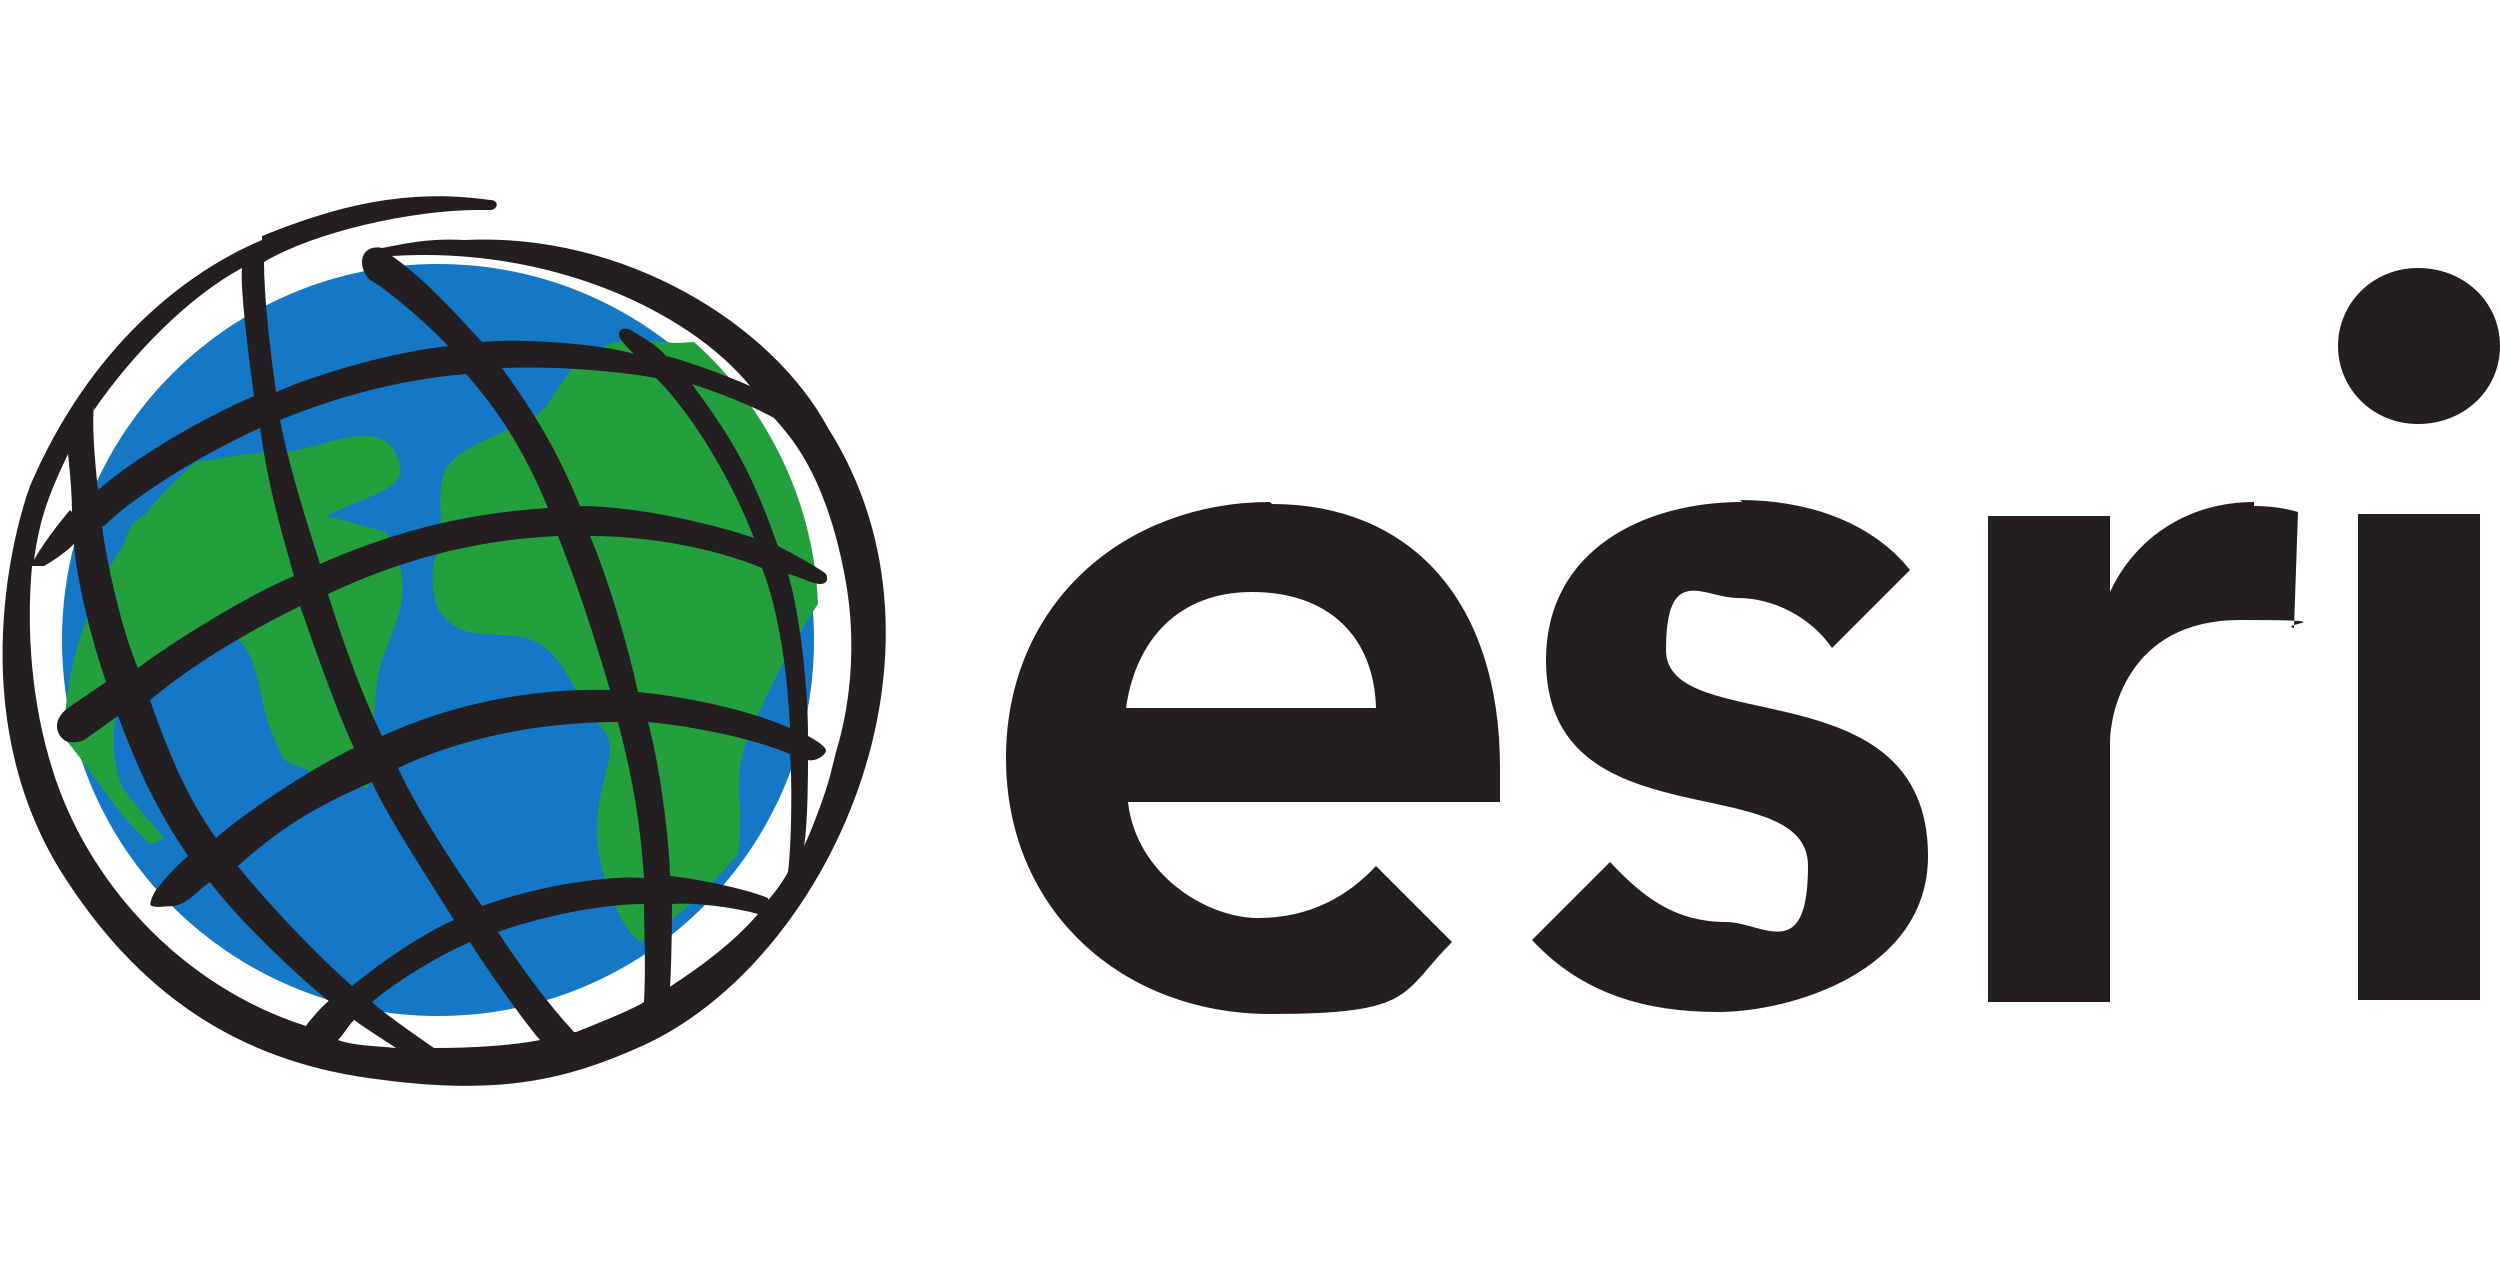
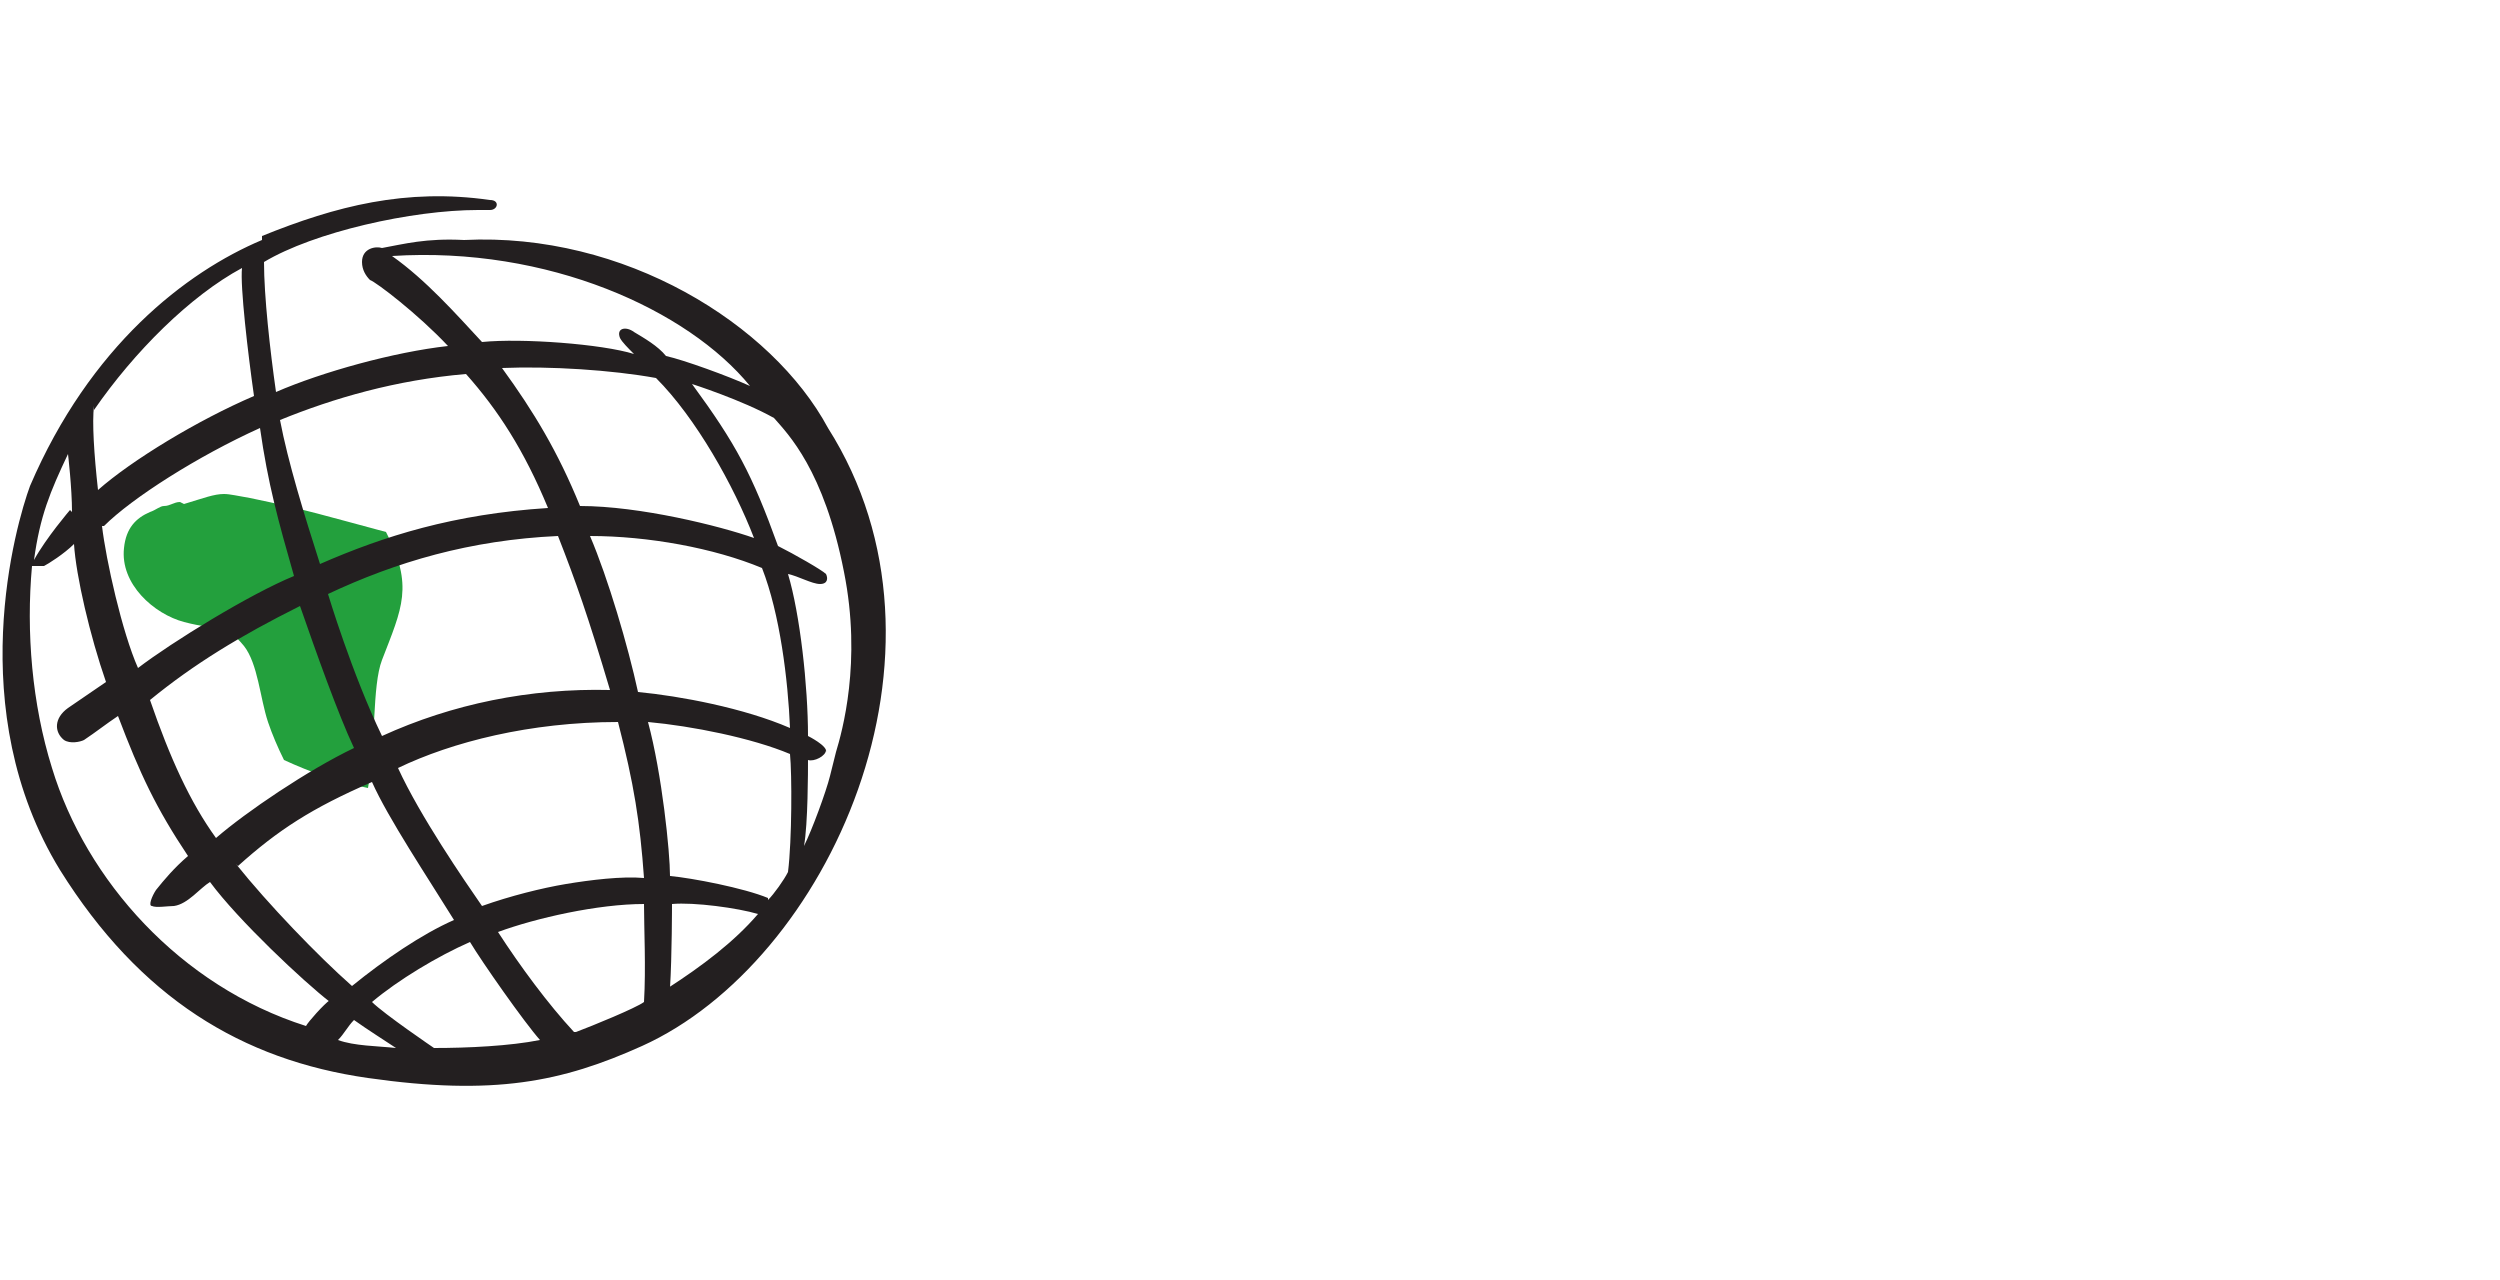
<svg xmlns="http://www.w3.org/2000/svg" xmlns:xlink="http://www.w3.org/1999/xlink" id="Layer_1" viewBox="0 0 125 64">
  <defs>
    <style>      .st0 {        fill: url(#radial-gradient);      }      .st1 {        fill: url(#radial-gradient1);      }      .st2 {        fill: #231f20;      }      .st3 {        fill: url(#radial-gradient2);      }      .st4 {        fill: url(#radial-gradient3);      }    </style>
    <radialGradient id="radial-gradient" cx="-1839.9" cy="1105.8" fx="-1839.9" fy="1105.8" r=".1" gradientTransform="translate(181560.6 109142.9) scale(98.7 -98.7)" gradientUnits="userSpaceOnUse">
      <stop offset="0" stop-color="#bfe6f9" />
      <stop offset="1" stop-color="#1478c7" />
    </radialGradient>
    <radialGradient id="radial-gradient1" cx="-1842.9" cy="1107.1" fx="-1842.9" fy="1107.1" r=".1" gradientTransform="translate(223107.6 134055.6) scale(121.1 -121.1)" gradientUnits="userSpaceOnUse">
      <stop offset="0" stop-color="#a6d71c" />
      <stop offset="1" stop-color="#23a03d" />
      <stop offset="1" stop-color="#23a03d" />
    </radialGradient>
    <radialGradient id="radial-gradient2" cx="-1846" cy="1108.4" fx="-1846" fy="1108.4" r=".1" gradientTransform="translate(284039.5 170559) scale(153.9 -153.9)" xlink:href="#radial-gradient1" />
    <radialGradient id="radial-gradient3" cx="-1848.6" cy="1109.2" fx="-1848.6" fy="1109.2" r=".1" gradientTransform="translate(375972 225601.5) scale(203.4 -203.4)" xlink:href="#radial-gradient1" />
  </defs>
-   <path class="st2" d="M120.9,13.4c-2.3,0-4,1.8-4,3.9s1.7,3.9,4,3.9,4.1-1.7,4.1-3.9-1.8-3.9-4.1-3.9ZM63.5,25.1c-7.3,0-13.2,5.1-13.2,12.8s5.9,12.8,13.2,12.8,6.5-1,9.1-3.6l-3.8-3.8c-1.4,1.5-3.3,2.6-5.9,2.6s-6.1-2.2-6.5-5.8h18.6v-1.7c0-8.5-4.6-13.2-11.4-13.2h0ZM87.1,25.1c-4.9,0-9.8,2.4-9.8,7.9,0,9.3,13.1,5.3,13.1,10.3s-2.3,2.8-4.1,2.8c-2.6,0-4.2-1.3-5.8-3l-3.9,3.9c2.5,2.7,5.7,3.6,9.3,3.6s10.5-2,10.5-7.8c0-9.5-13.1-5.9-13.1-10.3s1.9-2.6,3.6-2.6,3.6.9,4.7,2.5l3.9-3.9c-2-2.5-5.3-3.5-8.5-3.5h0ZM112.7,25.1c-3.2,0-5.9,1.7-7.2,4.5h0v-3.8h-6.1v24.3h6.1v-13c0-1.3.8-6.1,6.5-6.1s1.8.2,2.7.4l.2-5.8c-.7-.2-1.4-.3-2.2-.3h0ZM117.9,25.7v24.3h6.1v-24.3h-6.1ZM62.6,29.6c3.8,0,6.1,2.2,6.2,5.8h-12.5c.5-3.5,2.7-5.8,6.3-5.8h0Z" />
-   <path class="st0" d="M3.1,32c0,10.4,8.4,18.8,18.8,18.8s18.8-8.4,18.8-18.8-8.4-18.8-18.8-18.8S3.1,21.6,3.1,32" />
-   <path class="st1" d="M14,22.6c-1.5,0-2.8.3-4.2.5-3.9,3.3-6.5,8.3-6.6,13.8,1.1,1.2,2.6,3.8,4.3,5.3.2,0,.5-.2.7-.3-.8-1-2-2.2-2.2-2.8-.9-2.9.1-5.6,2.3-5.8,1.9-.2,3.6-3,4.9-4.9,2.8-3.8,7.1-3.2,6.8-5.1-.2-1.1-.9-1.5-1.8-1.5-1.3,0-3,.8-4.2.8" />
  <path class="st3" d="M9,25.1c-.3,0-.5.2-.8.2-.2,0-.4.2-.7.3-.7.3-1.2.8-1.3,1.8-.2,1.8,1.5,3.3,3,3.7,1.9.5,2,0,3,1.2.7.9.8,2.6,1.2,3.8.2.6.5,1.3.8,1.9,1.3.6,2.7,1.1,4.2,1.4.4-2.2.2-5.1.7-6.4,1-2.6,1.6-3.7.2-6.4-3-.8-3.9-1.1-6.8-1.7-.6-.1-1-.2-1.3-.2-.5,0-1,.2-2,.5" />
-   <path class="st4" d="M27.3,20.3c-.9,1.2-3.9,1.6-4.9,3-.8,1.1,0,3.2-.6,4.5-.3.6-.2,2.2.2,2.8,1.2,1.7,3.1.8,4.6,1.4,1.8.8,2,2.8,3.5,4.4,1.5,1.5-1.9,3.9.9,9.4.3.6.6,1,1,1.3,1.9-1.2,3.5-2.7,4.9-4.4.4-2.8-.5-3.7.7-6.3.7-1.6,2-4.3,3.3-6.2-.2-5.2-2.6-9.9-6.2-13.1-.3,0-.8.1-1.4,0-.5,0-1-.1-1.4-.1-2.8,0-3.6,1.9-4.6,3.3" />
  <path class="st2" d="M19.8,52.4c-.6-.4-1.4-.9-2.1-1.4-.3.3-.5.7-.8,1,.8.3,2,.3,2.9.4M16.5,50.1c-1.3-1-4.6-4.1-6-6-.5.3-1.1,1.1-1.8,1.2-.3,0-.9.1-1.1,0-.2,0,0-.5.2-.8.4-.5.9-1.1,1.6-1.7-1.6-2.4-2.4-4.1-3.5-7-.6.4-1.1.8-1.7,1.2-.2.1-.7.2-1,0-.5-.4-.5-1.1.2-1.6.3-.2,1.6-1.1,1.9-1.3-.8-2.3-1.5-5.3-1.6-6.9-.5.5-1.3,1-1.5,1.1-.3,0-.5,0-.6,0-.3,3.3,0,6.9,1,10.1,1.7,5.6,6.4,10.9,12.7,12.9.1-.2.9-1.1,1.2-1.3M3.6,25.6c0-1.2-.2-2.9-.2-2.9-.9,1.9-1.4,3.1-1.7,5.3.6-1.1,1.8-2.5,1.8-2.5M13.1,11.8c3.7-1.5,7.2-2.4,11.4-1.8.5,0,.4.5,0,.5h-.6c-3.3,0-8.2,1.1-10.7,2.6,0,1.7.3,4.4.6,6.5,2.3-1,5.9-2,8.6-2.3-1.5-1.6-3.6-3.2-3.9-3.3-.2-.2-.4-.5-.4-.9,0-.7.7-.8,1-.7,1.1-.2,2.2-.5,4.1-.4,8-.4,15.4,4.2,18.2,9.4,7.1,11.2,0,26.7-9.3,30.9-4,1.8-7.4,2.5-13.7,1.6-6.3-.9-11.4-4-15.4-10.4-4.9-8-2.2-17.3-1.5-19.2,3-7,7.8-10.7,11.6-12.3M4.7,20.3c-.1.8,0,2.4.2,4.2,1.7-1.5,5-3.5,7.8-4.7-.3-2.1-.7-5.5-.6-6.4-2.6,1.4-5.4,4.2-7.4,7.1M5.1,26.3c.2,1.7,1,5.3,1.8,7.1,1.7-1.3,5.6-3.7,7.8-4.6-.8-2.8-1.3-4.6-1.7-7.4-3.1,1.4-6.4,3.5-7.8,4.9M7.5,35c1,2.9,2,5.1,3.3,6.9,1.5-1.3,4.6-3.4,6.9-4.5-.8-1.7-1.9-4.8-2.7-7.1-3,1.5-5.3,2.9-7.5,4.7M11.8,43.2c1.6,2,4.1,4.6,5.8,6.1,1.6-1.3,3.5-2.6,5.1-3.3-1.3-2.1-3.3-5.1-4.1-6.9-3,1.3-4.7,2.4-6.7,4.2M18.6,50.1c.6.6,3.1,2.3,3.1,2.3,1.7,0,3.8-.1,5.3-.4-.8-.9-2.9-3.9-3.5-4.9-1.6.7-3.6,1.9-4.9,3M28.8,51.6c.8-.3,3-1.2,3.4-1.5.1-1.7,0-3.7,0-4.9-2.3,0-5.4.7-7.3,1.4,1.1,1.7,2.5,3.6,3.8,5M33.4,49.4c1.7-1.1,3.3-2.3,4.5-3.7-1-.3-3.2-.6-4.3-.5,0,0,0,2.6-.1,4.2M38.4,45c.3-.3.8-1,1-1.4.2-1.6.2-4.9.1-5.9-1.9-.8-4.9-1.4-7.1-1.6.7,2.6,1.1,6.5,1.1,7.7,1.1.1,3.7.6,4.9,1.1M41.3,37.5c0,.3-.6.6-.9.5,0,.5,0,3.2-.2,4.3.4-.8,1.1-2.7,1.3-3.5l.3-1.2c.3-1,1.3-4.5.4-9-1-5.1-2.8-6.9-3.5-7.7-1.6-.9-4.1-1.7-4.1-1.7,2.2,3,3,4.5,4.3,8.1.8.4,2.2,1.2,2.4,1.4.1.2.1.5-.3.5-.4,0-1.1-.4-1.6-.5.6,2,1,5.6,1,8.1,0,0,1,.5.9.8M37.5,19.3c-3.1-3.8-10.1-7-17.9-6.5,1.7,1.2,3.2,2.9,4.5,4.3,2-.2,6,.1,7.6.6-.3-.3-.6-.6-.7-.8-.2-.5.3-.6.7-.3.5.3,1.2.7,1.6,1.2.9.2,3.1,1,4.2,1.5M39.5,36.4c-.1-2.4-.5-5.7-1.4-8-2.4-1-5.7-1.6-8.6-1.6.9,2.1,1.9,5.5,2.4,7.8,2.1.2,5.3.8,7.6,1.8M32.8,18.9c-2.2-.4-5.3-.6-7.7-.5,1.6,2.2,2.8,4.2,3.9,6.9,3,0,7,1,8.7,1.6-1-2.6-2.9-6-4.9-8M19.1,36.8c3.5-1.6,7.4-2.4,11.4-2.3-1.1-3.7-1.7-5.4-2.6-7.7-4.4.2-8.1,1.3-11.5,2.9,0,0,1.2,4,2.7,7.1M30.9,36.1c-4.4,0-8.3,1-11,2.3,1.1,2.4,3.3,5.6,4.2,6.9,1.4-.5,3-.9,4.2-1.1,1.2-.2,2.8-.4,3.9-.3-.2-2.8-.5-4.7-1.3-7.8M16,28.2c3.2-1.4,6.7-2.5,11.4-2.8-1.2-2.9-2.5-4.9-4.1-6.7-3.5.3-6.6,1.2-9.3,2.3.4,2.1,1.2,4.7,2,7.2" />
</svg>